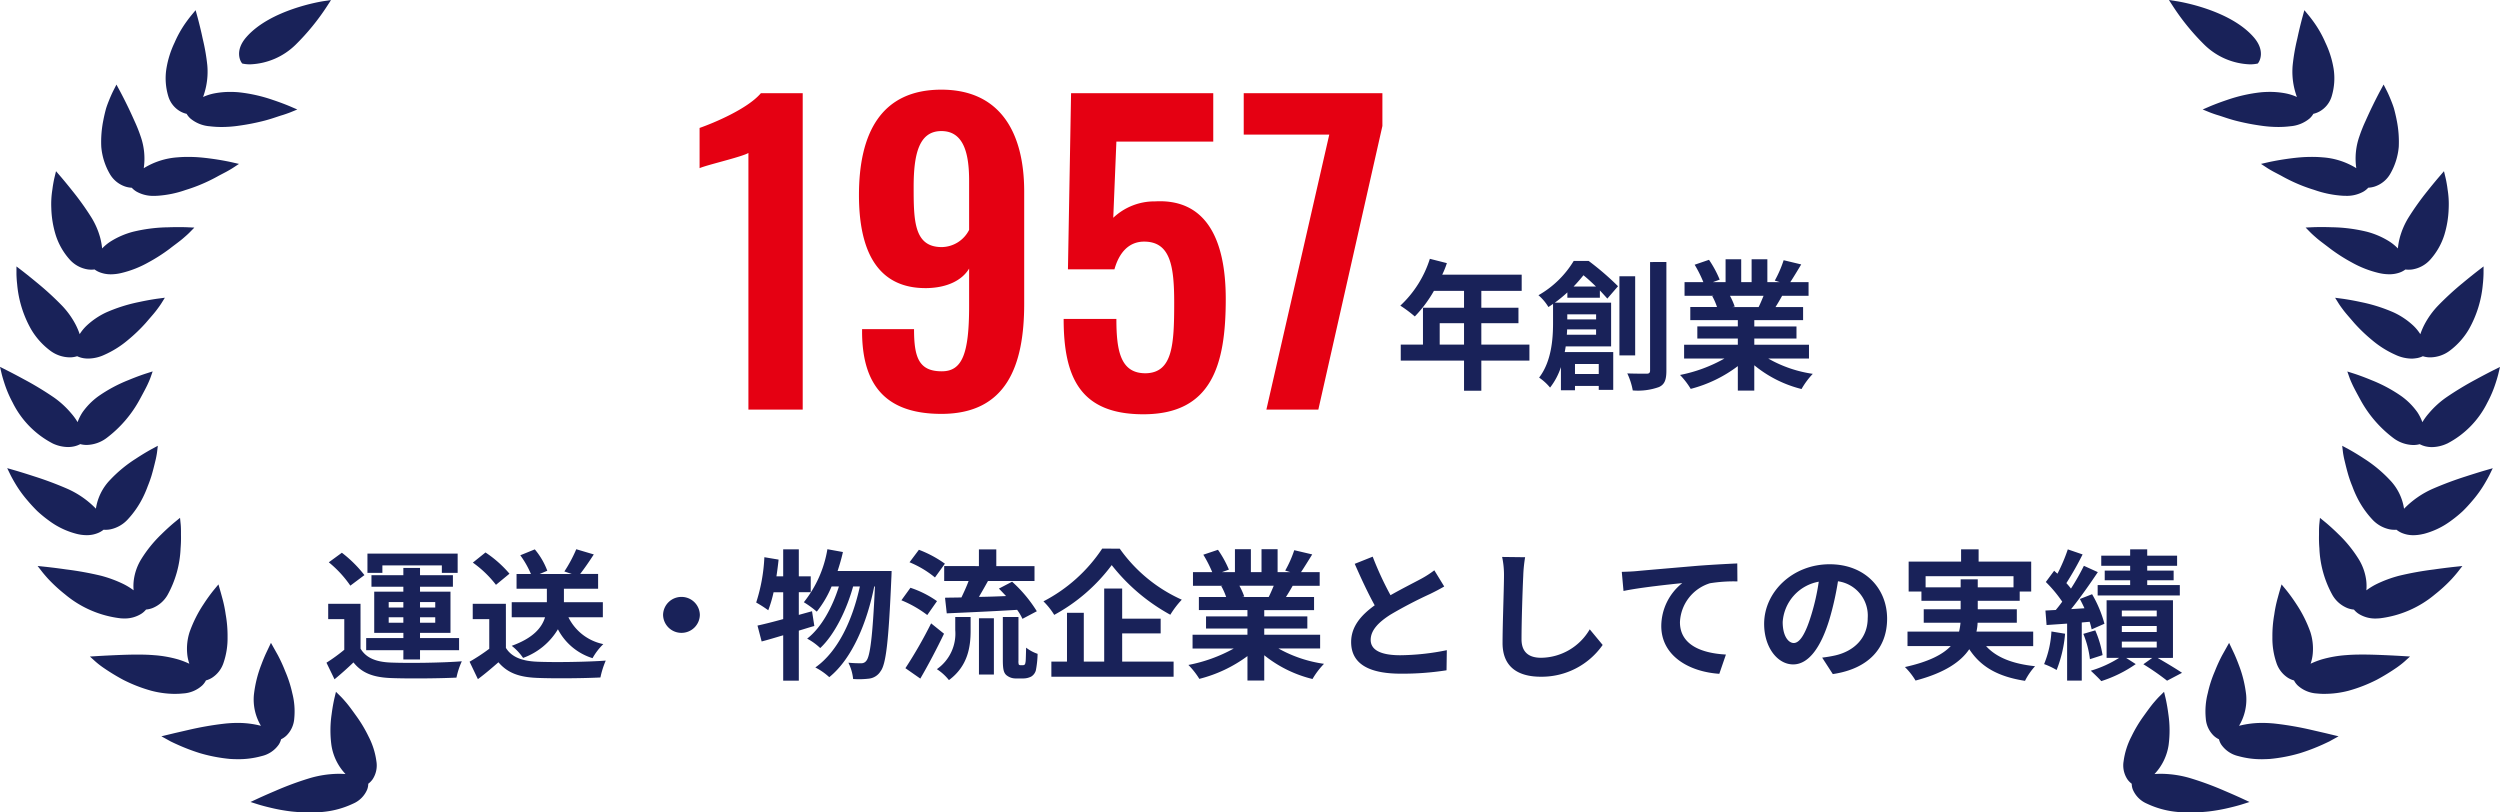
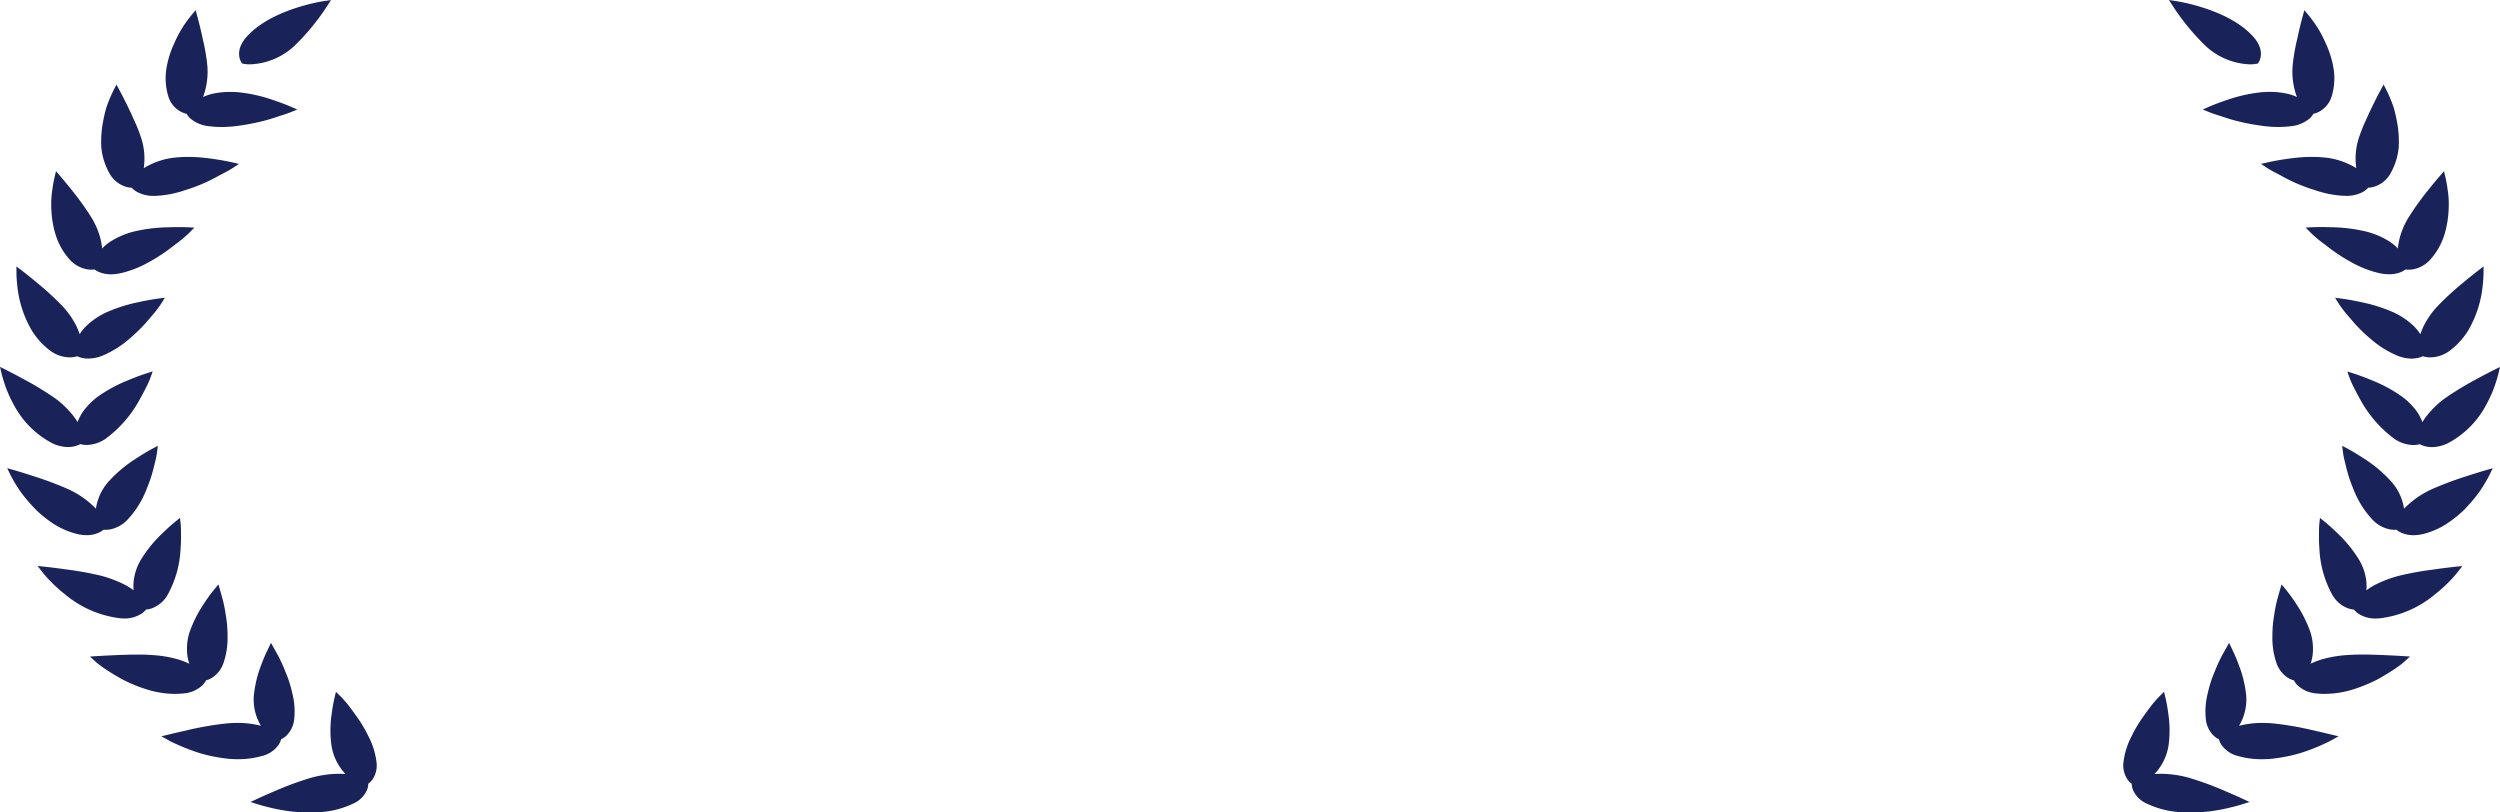
<svg xmlns="http://www.w3.org/2000/svg" width="320" height="104" viewBox="0 0 320 104">
  <g transform="translate(-223 -814.573)">
-     <path d="M-109.055-13.176h7.612v.954h2.023v-2.466h-11.547v2.466h1.912Zm.809,7.344v-.7h1.875v.7Zm0-2.646h1.875v.7h-1.875Zm5.957,0v.7h-1.949v-.7Zm0,2.646h-1.949v-.7h1.949Zm-4.082,4.7h2.133V-2.322h5V-3.87h-5v-.666h3.9V-9.81h-3.9v-.63h4.211v-1.476h-4.211v-.936h-2.133v.936h-4.082v1.476h4.082v.63H-110.1v5.274h3.733v.666h-4.762v1.548h4.762Zm-4.983-10.8a15.806,15.806,0,0,0-2.887-2.862l-1.673,1.224a14.133,14.133,0,0,1,2.758,2.988Zm-.5,3.672h-4.137V-6.3h2.059v3.924a22.009,22.009,0,0,1-2.28,1.656l1.03,2.124c.938-.774,1.692-1.458,2.427-2.16,1.1,1.386,2.574,1.908,4.762,2,2.243.09,6.141.054,8.421-.054A9.611,9.611,0,0,1-98.887-.9c-2.537.2-6.877.252-9.083.162-1.875-.072-3.163-.576-3.88-1.782Zm31.019,1.728V-8.46h-4.983v-1.728h4.376v-1.89h-2.3c.533-.684,1.158-1.584,1.747-2.5l-2.243-.666A17.747,17.747,0,0,1-85.759-12.4l.938.324h-4.1l.975-.414a9.264,9.264,0,0,0-1.6-2.736l-1.857.756a11.785,11.785,0,0,1,1.361,2.394h-1.839v1.89H-88V-8.46h-4.5v1.926h4.266c-.4,1.3-1.471,2.646-4.266,3.654a6.787,6.787,0,0,1,1.453,1.548A8.574,8.574,0,0,0-86.586-5,7.484,7.484,0,0,0-82.155-1.3a7.869,7.869,0,0,1,1.379-1.8,6.4,6.4,0,0,1-4.468-3.438Zm-11.952-5.58a14.617,14.617,0,0,0-3.071-2.718l-1.618,1.3a13.778,13.778,0,0,1,2.96,2.844Zm-.46,3.852H-97.49V-6.3h2.115v3.8A24.189,24.189,0,0,1-97.894-.846l1.066,2.232C-95.817.63-95.008-.072-94.2-.774c1.2,1.4,2.7,1.908,4.965,2,2.188.09,5.884.054,8.09-.054a11.038,11.038,0,0,1,.68-2.16c-2.445.18-6.583.234-8.734.144C-91.11-.918-92.489-1.4-93.243-2.61ZM-73.127-6.84a2.346,2.346,0,0,0,2.354,2.3,2.346,2.346,0,0,0,2.354-2.3,2.346,2.346,0,0,0-2.354-2.3A2.346,2.346,0,0,0-73.127-6.84Zm19.067-.468-1.692.468v-2.9h1.526v-2.034h-1.526v-3.456h-2v3.456h-.864c.11-.72.2-1.422.276-2.142l-1.82-.306a22.074,22.074,0,0,1-1.048,5.8,16.036,16.036,0,0,1,1.545.99,16.1,16.1,0,0,0,.68-2.3h1.232V-6.3c-1.25.342-2.372.63-3.291.828l.533,2.034c.846-.216,1.765-.5,2.758-.792V1.584h2V-4.824c.68-.2,1.324-.414,1.986-.594Zm3.273-5.148c.257-.792.5-1.6.68-2.43l-1.986-.36A14.747,14.747,0,0,1-55.108-8.46a12.461,12.461,0,0,1,1.655,1.206,13.338,13.338,0,0,0,1.894-3.222h.938C-51.43-7.866-52.864-5.2-54.685-3.8a7.72,7.72,0,0,1,1.673,1.206c1.857-1.728,3.4-4.95,4.211-7.884h.864c-.919,4.212-2.758,8.3-5.7,10.368a8.157,8.157,0,0,1,1.784,1.242C-48.893-1.26-47-5.94-46.1-10.476h.092c-.294,6.462-.625,8.91-1.085,9.486a.773.773,0,0,1-.68.342A15.234,15.234,0,0,1-49.408-.72,5.888,5.888,0,0,1-48.8,1.368a10.738,10.738,0,0,0,2.078-.054A2.017,2.017,0,0,0-45.289.378c.7-.9,1.03-3.834,1.379-11.862.018-.252.037-.972.037-.972Zm13.643-.63v1.908h3.126c-.257.7-.607,1.458-.919,2.106-.772.018-1.471.018-2.1.036l.221,2c2.427-.108,5.792-.252,9.01-.45a6.6,6.6,0,0,1,.68,1.152l1.839-.972a17.425,17.425,0,0,0-3.163-3.78l-1.692.882c.294.288.607.63.919.954-1.177.054-2.372.09-3.475.108.368-.63.772-1.332,1.158-2.034h5.957v-1.908h-4.891v-2.142h-2.225v2.142Zm.092-.306a14.634,14.634,0,0,0-3.328-1.782l-1.2,1.6a12.676,12.676,0,0,1,3.255,1.944ZM-38.063-8.6a12.932,12.932,0,0,0-3.4-1.71l-1.158,1.6a14.353,14.353,0,0,1,3.31,1.89Zm-.754,2.844A56.87,56.87,0,0,1-42.108-.018L-40.2,1.314c1.03-1.764,2.115-3.834,3.034-5.742Zm3.089.864a5.549,5.549,0,0,1-2.354,5,6.35,6.35,0,0,1,1.545,1.4c2.464-1.818,2.776-4.338,2.776-6.336V-6.57h-1.967ZM-32.694.792h1.912v-7.2h-1.912ZM-27.4-.4a.266.266,0,0,1-.2-.09,1.538,1.538,0,0,1-.037-.5V-6.57h-2v5.526c0,1.206.129,1.6.423,1.89a1.838,1.838,0,0,0,1.25.45h.938a2.257,2.257,0,0,0,1.011-.234,1.349,1.349,0,0,0,.607-.81,12.39,12.39,0,0,0,.221-2.106,4.987,4.987,0,0,1-1.471-.792c-.018.81-.037,1.44-.055,1.71-.037.288-.074.432-.147.468A.344.344,0,0,1-27.1-.4Zm10.481-14.922a20.113,20.113,0,0,1-7.52,6.75A9.048,9.048,0,0,1-23.059-6.84,22.627,22.627,0,0,0-15.7-13.212,24.466,24.466,0,0,0-8.2-6.858,11.7,11.7,0,0,1-6.731-8.784a19.455,19.455,0,0,1-7.943-6.534Zm2.556,10.854h4.928v-1.89h-4.928v-3.852h-2.3V-.864h-2.611V-7.11h-2.151V-.864h-2V1.08H-7.779V-.864h-6.583Zm19.4-6.1c-.2.486-.423,1.008-.644,1.44H.955l.313-.054a8.771,8.771,0,0,0-.625-1.386Zm5.939,8.028V-4.3H3.823v-.792H9.339V-6.642H3.823v-.81H10.2V-9.126H6.6c.276-.432.57-.918.864-1.44H10.92v-1.746H8.53c.423-.63.919-1.44,1.434-2.268l-2.3-.54a14.343,14.343,0,0,1-1.158,2.61l.662.2H5.533v-2.934H3.474v2.934H2.113v-2.934H.072v2.934H-1.6l.9-.324a13.529,13.529,0,0,0-1.4-2.538l-1.875.63a16,16,0,0,1,1.14,2.232H-5.3v1.746h3.843l-.221.036a8,8,0,0,1,.625,1.4H-4.543v1.674H1.672v.81h-5.3v1.548h5.3V-4.3H-5.352v1.764H-.075A19.579,19.579,0,0,1-5.885-.432a10.012,10.012,0,0,1,1.4,1.782,17.6,17.6,0,0,0,6.16-2.916V1.566H3.823v-3.24A15.825,15.825,0,0,0,10,1.368,10.086,10.086,0,0,1,11.472-.576,16.663,16.663,0,0,1,5.643-2.538ZM25.593-12.546a12.6,12.6,0,0,1-1.673,1.08c-.864.468-2.445,1.26-3.935,2.106a41.369,41.369,0,0,1-2.28-4.932l-2.3.918c.827,1.89,1.71,3.78,2.556,5.31-1.747,1.26-3.015,2.718-3.015,4.7,0,3.06,2.74,4.05,6.362,4.05A36.362,36.362,0,0,0,27.156.252l.037-2.574a31.083,31.083,0,0,1-5.957.648c-2.519,0-3.788-.684-3.788-1.962,0-1.242,1.011-2.268,2.537-3.24A56.182,56.182,0,0,1,25.06-9.522c.662-.324,1.25-.63,1.8-.954Zm8.679-1.71a10.964,10.964,0,0,1,.239,2.412c0,1.53-.184,6.21-.184,8.6,0,3.042,1.931,4.32,4.909,4.32a9.525,9.525,0,0,0,7.906-4.068l-1.655-2A7.292,7.292,0,0,1,39.255-1.35c-1.4,0-2.5-.576-2.5-2.376,0-2.214.129-6.21.221-8.118a17.92,17.92,0,0,1,.239-2.376Zm15.316,1.908L49.809-9.9c2.115-.45,5.957-.846,7.52-1.008a7.074,7.074,0,0,0-2.685,5.49c0,3.852,3.6,5.868,7.428,6.12l.846-2.466c-3.071-.162-5.884-1.206-5.884-4.14a5.452,5.452,0,0,1,3.843-4.986,19.2,19.2,0,0,1,3.512-.234l-.018-2.3c-1.269.054-3.273.162-5.148.306-3.328.288-6.344.54-7.851.684C51-12.4,50.306-12.366,49.588-12.348ZM71.6-3.24c-.68,0-1.416-.882-1.416-2.682A5.624,5.624,0,0,1,74.8-11.088a28.1,28.1,0,0,1-.975,4.32C73.087-4.356,72.352-3.24,71.6-3.24Zm5,3.978c4.6-.684,6.95-3.348,6.95-7.092,0-3.888-2.85-6.966-7.355-6.966-4.725,0-8.385,3.528-8.385,7.632C67.81-2.682,69.52-.5,71.524-.5c1.986,0,3.567-2.2,4.652-5.8a38.038,38.038,0,0,0,1.085-4.842,4.434,4.434,0,0,1,3.806,4.716c0,2.592-1.8,4.23-4.137,4.77-.478.108-.993.2-1.692.288ZM88.477-10.368V-11.79H99.73v1.422H95.152v-1.026H92.964v1.026Zm13.772,7.524V-4.7H94.986a5.989,5.989,0,0,0,.147-1.134h5.02V-7.56h-5V-8.64h5.369V-9.828h1.471v-3.834h-6.73v-1.566H93.019v1.566H86.307v3.834h1.636V-8.64h5.02v1.08H88.238v1.728h4.707A8.087,8.087,0,0,1,92.761-4.7h-6.6v1.854h5.535c-1.011,1.062-2.776,2-5.865,2.682A8.76,8.76,0,0,1,87.19,1.566c3.751-.99,5.792-2.412,6.877-4.014,1.453,2.232,3.641,3.51,7.134,4.05A8.319,8.319,0,0,1,102.488-.27c-2.905-.306-4.965-1.134-6.27-2.574ZM114.66-12.51h-3.255v1.242h3.255v.612H110.5v1.332h10.517v-1.332h-4.174v-.612h3.383V-12.51h-3.383v-.612h3.825v-1.3h-3.825v-.81H114.66v.81h-3.7v1.3h3.7ZM104.584-4.716a12.887,12.887,0,0,1-.938,4.176,9.271,9.271,0,0,1,1.6.756,16.231,16.231,0,0,0,1.085-4.644Zm4.891-1.242a9.632,9.632,0,0,1,.257.972l1.636-.72a15.348,15.348,0,0,0-1.581-3.78l-1.563.612c.2.378.4.774.588,1.188l-1.71.108c1.158-1.44,2.409-3.222,3.42-4.734l-1.784-.81a28.847,28.847,0,0,1-1.655,2.916,9.1,9.1,0,0,0-.588-.7,40.284,40.284,0,0,0,2.078-3.672l-1.894-.648a21.832,21.832,0,0,1-1.324,3.114c-.147-.126-.294-.252-.423-.378l-1.066,1.44a16.639,16.639,0,0,1,2.1,2.52c-.276.378-.552.738-.827,1.062l-1.324.072.147,1.854,2.629-.18v7.29h1.875V-5.868Zm-.809,1.548a12.414,12.414,0,0,1,.846,3.24l1.618-.522a13.176,13.176,0,0,0-.938-3.168Zm4.928.99h4.468v.756h-4.468Zm0-2h4.468v.774h-4.468Zm0-1.98h4.468v.756h-4.468Zm6.546,6.066v-7.38h-8.495v7.38h1.6A14.443,14.443,0,0,1,109.622.306c.4.378,1.011.954,1.342,1.332A16.439,16.439,0,0,0,115.377-.54l-1.232-.792h3.346l-1.14.81a31.849,31.849,0,0,1,3.034,2.106L121.3.576c-.736-.5-2-1.26-3.126-1.908Z" transform="translate(381 900.118)" fill="#192259" />
    <path d="M280.252,126.2a15.431,15.431,0,0,1-1.586-.078,11.51,11.51,0,0,1-3.873-1.063,3.393,3.393,0,0,1-1.8-1.82,2.116,2.116,0,0,1-.131-.721,2.564,2.564,0,0,1-.55-.562,3.225,3.225,0,0,1-.489-2.327,9.629,9.629,0,0,1,1-3.155,17.288,17.288,0,0,1,1.549-2.6c.554-.77,1.008-1.4,1.377-1.818.372-.439.622-.687.622-.687l.627-.62.194.808c.009.036.211.889.36,2.061a14.261,14.261,0,0,1,.03,3.949,6.868,6.868,0,0,1-1.808,3.709c.282-.021.561-.032.842-.032a13.548,13.548,0,0,1,3.834.588,40.1,40.1,0,0,1,4.3,1.593c1.29.546,2.252.992,2.252.992l.937.435-1,.317s-.467.149-1.242.339l-.139.033a22.507,22.507,0,0,1-2.932.534c-.906.088-1.66.129-2.376.129Zm9.317-6.825c.323,0,.649-.011.985-.032a20.24,20.24,0,0,0,3.875-.748A25.21,25.21,0,0,0,297.3,117.5c.355-.16.639-.3.855-.4l1.183-.655-1.714-.413-1.737-.4a40.779,40.779,0,0,0-4.578-.8,15.751,15.751,0,0,0-1.692-.1,11.875,11.875,0,0,0-3.02.369,6.543,6.543,0,0,0,.912-3.951,15.262,15.262,0,0,0-.948-3.859c-.21-.566-.417-1.052-.574-1.405l-.662-1.4-.892,1.592a19.762,19.762,0,0,0-.924,2.021,15.323,15.323,0,0,0-.912,2.819,9.325,9.325,0,0,0-.255,3.262,3.389,3.389,0,0,0,1.018,2.194,2.746,2.746,0,0,0,.668.455,2.238,2.238,0,0,0,.3.684,3.661,3.661,0,0,0,2.184,1.467,11,11,0,0,0,3.064.4Zm8.008-8.364a12.116,12.116,0,0,0,3.043-.4,19.179,19.179,0,0,0,3.623-1.412,26.828,26.828,0,0,0,2.56-1.567,11.075,11.075,0,0,0,.982-.767l.7-.634-1.006-.062s-1.059-.066-2.492-.125c-.714-.03-1.654-.064-2.6-.064-.811,0-1.494.025-2.089.075a15.015,15.015,0,0,0-3.129.552,10.6,10.6,0,0,0-1.411.547,5.441,5.441,0,0,0,.279-1.341,6.99,6.99,0,0,0-.305-2.7,16.244,16.244,0,0,0-1.809-3.607,21.654,21.654,0,0,0-1.29-1.786L292.038,97l-.25.863s-.092.317-.23.833a16.306,16.306,0,0,0-.45,2.148,15.719,15.719,0,0,0-.241,2.92,9.668,9.668,0,0,0,.5,3.23,3.619,3.619,0,0,0,1.512,1.977,2.9,2.9,0,0,0,.755.323,2.423,2.423,0,0,0,.453.623,3.969,3.969,0,0,0,2.474,1.047,9.832,9.832,0,0,0,1.011.051Zm6.98-9.663a13.478,13.478,0,0,0,7.115-3.067,19.77,19.77,0,0,0,2.16-1.984c.495-.547.771-.9.771-.9l.582-.75-1.032.11s-1.072.114-2.476.312l-.177.025a40.872,40.872,0,0,0-4.417.8,15.71,15.71,0,0,0-2.922,1.085,8.639,8.639,0,0,0-1.267.783,5.959,5.959,0,0,0-.029-1.353,6.8,6.8,0,0,0-.928-2.6,16.4,16.4,0,0,0-2.6-3.219c-.905-.895-1.641-1.5-1.671-1.524l-.712-.582-.086.847s-.033.332-.035.894l0,.431a16.647,16.647,0,0,0,.049,1.733,13.42,13.42,0,0,0,1.675,5.981,3.9,3.9,0,0,0,1.932,1.671,3.05,3.05,0,0,0,.816.185,2.626,2.626,0,0,0,.586.53,3.982,3.982,0,0,0,2.255.611C304.279,101.36,304.417,101.356,304.557,101.346Zm5.63-10.8a10.085,10.085,0,0,0,3.562-1.707,15.817,15.817,0,0,0,1.494-1.226c.407-.4.812-.84,1.2-1.3a14.976,14.976,0,0,0,1.661-2.326c.366-.621.56-1.019.56-1.019l.409-.841-1,.288s-1.029.3-2.415.752a44.48,44.48,0,0,0-4.257,1.59,11.667,11.667,0,0,0-3.683,2.559,6.735,6.735,0,0,0-1.835-3.7A17.068,17.068,0,0,0,302.6,80.9c-1.087-.718-1.942-1.18-1.977-1.2l-.822-.443.1.837s.039.33.162.884l.083.343c.117.487.262,1.091.464,1.766.141.457.3.912.48,1.339a13.761,13.761,0,0,0,.612,1.432,11.8,11.8,0,0,0,1.926,2.8,4.174,4.174,0,0,0,2.271,1.3,3.238,3.238,0,0,0,.578.053c.1,0,.189,0,.266-.012a2.852,2.852,0,0,0,.693.417,3.764,3.764,0,0,0,1.482.287A5.358,5.358,0,0,0,310.187,90.541Zm3.047-11.57a11.759,11.759,0,0,0,5.144-5.241,14.611,14.611,0,0,0,1.087-2.574c.22-.673.321-1.1.321-1.1l.214-.9-.915.459s-.943.472-2.156,1.136a40.876,40.876,0,0,0-3.838,2.327,11.631,11.631,0,0,0-2.186,2,7.648,7.648,0,0,0-.84,1.154,6.238,6.238,0,0,0-.615-1.239,8.813,8.813,0,0,0-2.03-2.062,18.753,18.753,0,0,0-3.857-2.076c-1.225-.512-2.166-.815-2.206-.828l-.9-.287.281.8s.111.317.349.826c.206.453.527,1.045.9,1.731l.139.255a15.255,15.255,0,0,0,4.243,4.923,4.4,4.4,0,0,0,2.53.878,3.144,3.144,0,0,0,.827-.107,3.024,3.024,0,0,0,.774.287,3.662,3.662,0,0,0,.8.088A4.756,4.756,0,0,0,313.234,78.972Zm-3.909-10.932a3.022,3.022,0,0,0,.8-.252,3.138,3.138,0,0,0,.823.146l.157,0a4.24,4.24,0,0,0,2.445-.839,9.274,9.274,0,0,0,2.484-2.785,14.193,14.193,0,0,0,1.767-5.72l.026-.242c.062-.7.065-1.132.065-1.132l.005-.923-.794.612s-.815.629-1.851,1.491a38.072,38.072,0,0,0-3.216,2.954,10.663,10.663,0,0,0-1.692,2.355,9.052,9.052,0,0,0-.542,1.266,5.611,5.611,0,0,0-.9-1.1,9.649,9.649,0,0,0-2.456-1.663,20.459,20.459,0,0,0-4.263-1.353c-1.315-.287-2.306-.419-2.348-.425l-.941-.124.453.729s.18.291.524.744c.257.356.634.79,1.071,1.292l.4.467a20.817,20.817,0,0,0,2.263,2.171,12.471,12.471,0,0,0,3.049,1.914,5,5,0,0,0,2.034.472A3.626,3.626,0,0,0,309.325,68.039ZM307.173,57.08a2.849,2.849,0,0,0,.723-.387,2.942,2.942,0,0,0,.405.027,3.385,3.385,0,0,0,.433-.028,3.915,3.915,0,0,0,2.35-1.273,8.611,8.611,0,0,0,1.794-3.163,12.848,12.848,0,0,0,.554-3.408,11.669,11.669,0,0,0-.138-2.391l-.045-.339c-.105-.691-.206-1.113-.206-1.113l-.214-.894-.629.73s-.651.755-1.462,1.776a35.3,35.3,0,0,0-2.458,3.443,9.889,9.889,0,0,0-1.118,2.6A9.164,9.164,0,0,0,306.927,54a5.951,5.951,0,0,0-1.137-.925A10.343,10.343,0,0,0,303,51.87a20.132,20.132,0,0,0-4.509-.583c-.5-.019-.955-.025-1.331-.025-.661,0-1.079.018-1.079.018l-.963.043.627.638s.248.253.694.634c.278.252.65.533,1.081.859.248.188.514.389.788.6a21.979,21.979,0,0,0,2.72,1.737,13.31,13.31,0,0,0,3.43,1.345,5.924,5.924,0,0,0,1.348.168A3.9,3.9,0,0,0,307.173,57.08Zm-4.651-10.356a2.612,2.612,0,0,0,.615-.5,3.182,3.182,0,0,0,.827-.15,3.6,3.6,0,0,0,2-1.646,8.326,8.326,0,0,0,1.078-3.443,13.86,13.86,0,0,0-.268-3.423q-.141-.727-.351-1.5c-.125-.4-.268-.758-.391-1.065l-.04-.1c-.269-.657-.47-1.051-.47-1.051l-.421-.827-.442.819s-.459.852-1.011,1.99c-.28.572-.569,1.206-.86,1.857a18.877,18.877,0,0,0-.783,1.959,8.56,8.56,0,0,0-.4,4.081,9.445,9.445,0,0,0-4.363-1.39c-.4-.036-.84-.054-1.31-.054-.315,0-.635.008-.957.023-.847.045-1.688.154-2.25.233-1.352.193-2.33.414-2.371.424l-.946.216.78.513s.3.2.854.5l.925.484c.35.2.749.411,1.189.625a20.714,20.714,0,0,0,3.076,1.209,13.482,13.482,0,0,0,3.633.745c.134.007.263.011.387.011A4.341,4.341,0,0,0,302.522,46.724Zm-9.379-8.364a4.38,4.38,0,0,0,2.48-.992,2.349,2.349,0,0,0,.484-.6,3.094,3.094,0,0,0,.778-.293,3.305,3.305,0,0,0,1.574-1.961,7.949,7.949,0,0,0,.241-3.533,12.293,12.293,0,0,0-1.052-3.334,14,14,0,0,0-1.376-2.471c-.418-.593-.708-.943-.708-.943l-.606-.731-.24.876s-.251.914-.527,2.13l-.139.64a25.871,25.871,0,0,0-.589,3.391,9.247,9.247,0,0,0,.164,2.762,9.79,9.79,0,0,0,.377,1.311,6.567,6.567,0,0,0-1.459-.466,10.7,10.7,0,0,0-2.017-.186c-.362,0-.735.017-1.11.05a19.7,19.7,0,0,0-4.366.985c-1.282.429-2.19.819-2.228.836l-.881.38.891.364s.346.141.965.34c.23.065.485.151.767.244.45.15.961.32,1.541.472a28.408,28.408,0,0,0,3.289.651,15.33,15.33,0,0,0,2.218.169A12.327,12.327,0,0,0,293.143,38.361Zm-5.15-7.927a4.2,4.2,0,0,0,.819-.067l.192-.041.1-.147c.039-.057.938-1.413-.624-3.211-3.076-3.543-9.593-4.574-9.868-4.616l-.987-.151.491.76a29.474,29.474,0,0,0,4.06,4.98,8.777,8.777,0,0,0,5.815,2.495ZM39.748,126.2a15.439,15.439,0,0,0,1.586-.078,11.513,11.513,0,0,0,3.873-1.063,3.4,3.4,0,0,0,1.8-1.82,2.124,2.124,0,0,0,.13-.721,2.564,2.564,0,0,0,.551-.562,3.227,3.227,0,0,0,.489-2.327,9.64,9.64,0,0,0-1-3.155,17.288,17.288,0,0,0-1.549-2.6c-.553-.77-1.008-1.4-1.377-1.818-.371-.439-.621-.687-.621-.687l-.627-.62-.194.808c-.008.036-.211.889-.36,2.061a14.28,14.28,0,0,0-.029,3.949,6.868,6.868,0,0,0,1.807,3.709c-.282-.021-.56-.032-.842-.032a13.545,13.545,0,0,0-3.834.588,40.1,40.1,0,0,0-4.3,1.593c-1.291.546-2.253.992-2.253.992l-.936.435,1,.317s.468.149,1.243.339l.139.033a22.508,22.508,0,0,0,2.932.534c.906.088,1.66.129,2.376.129Zm-9.317-6.825a11,11,0,0,0,3.064-.4,3.661,3.661,0,0,0,2.184-1.467,2.239,2.239,0,0,0,.3-.684,2.757,2.757,0,0,0,.668-.455,3.386,3.386,0,0,0,1.017-2.194,9.323,9.323,0,0,0-.254-3.262,15.346,15.346,0,0,0-.912-2.819,19.835,19.835,0,0,0-.924-2.021l-.892-1.592-.662,1.4c-.158.353-.365.839-.575,1.405a15.262,15.262,0,0,0-.947,3.859A6.541,6.541,0,0,0,33.4,115.1a11.882,11.882,0,0,0-3.021-.369,15.761,15.761,0,0,0-1.692.1,40.773,40.773,0,0,0-4.577.8l-1.737.4-1.715.413,1.183.655c.216.107.5.243.855.4a25.21,25.21,0,0,0,2.868,1.095,20.233,20.233,0,0,0,3.875.748c.337.022.662.032.985.032Zm-8.008-8.364a9.833,9.833,0,0,0,1.011-.051,3.97,3.97,0,0,0,2.474-1.047,2.446,2.446,0,0,0,.453-.623,2.9,2.9,0,0,0,.755-.323,3.621,3.621,0,0,0,1.512-1.977,9.667,9.667,0,0,0,.5-3.23,15.68,15.68,0,0,0-.241-2.92,16.329,16.329,0,0,0-.45-2.148c-.138-.516-.23-.833-.23-.833L27.962,97l-.6.724a21.8,21.8,0,0,0-1.29,1.786,16.265,16.265,0,0,0-1.809,3.607,6.979,6.979,0,0,0-.306,2.7,5.464,5.464,0,0,0,.279,1.341,10.6,10.6,0,0,0-1.411-.547,15.027,15.027,0,0,0-3.13-.552c-.595-.05-1.278-.075-2.089-.075-.943,0-1.883.034-2.6.064-1.433.06-2.492.125-2.492.125l-1.005.062.7.634a10.983,10.983,0,0,0,.982.767,26.82,26.82,0,0,0,2.56,1.567,19.155,19.155,0,0,0,3.623,1.412,12.112,12.112,0,0,0,3.043.4Zm-6.571-9.65a3.982,3.982,0,0,0,2.255-.611,2.635,2.635,0,0,0,.586-.53,3.054,3.054,0,0,0,.816-.185,3.9,3.9,0,0,0,1.932-1.671,13.432,13.432,0,0,0,1.675-5.981,16.788,16.788,0,0,0,.049-1.733l0-.431c0-.562-.035-.894-.035-.894l-.086-.847-.712.582c-.031.025-.766.629-1.672,1.524a16.43,16.43,0,0,0-2.6,3.219,6.8,6.8,0,0,0-.927,2.6,5.953,5.953,0,0,0-.029,1.353,8.635,8.635,0,0,0-1.267-.783,15.719,15.719,0,0,0-2.922-1.085,40.9,40.9,0,0,0-4.418-.8l-.177-.025c-1.4-.2-2.477-.312-2.477-.312l-1.032-.11.582.75s.276.357.771.9a19.714,19.714,0,0,0,2.16,1.984,13.478,13.478,0,0,0,7.115,3.067C15.583,101.356,15.721,101.36,15.852,101.36ZM11.084,90.7a3.765,3.765,0,0,0,1.483-.287A2.841,2.841,0,0,0,13.259,90c.077.007.166.012.266.012a3.245,3.245,0,0,0,.578-.053,4.175,4.175,0,0,0,2.271-1.3,11.818,11.818,0,0,0,1.925-2.8,13.779,13.779,0,0,0,.613-1.432c.175-.427.338-.882.48-1.339.2-.675.347-1.279.464-1.766l.083-.343c.122-.555.162-.884.162-.884l.1-.837-.822.443c-.036.02-.891.482-1.977,1.2a17.053,17.053,0,0,0-3.291,2.706,6.735,6.735,0,0,0-1.835,3.7A11.664,11.664,0,0,0,8.592,84.75a44.392,44.392,0,0,0-4.257-1.59c-1.386-.454-2.415-.752-2.415-.752l-1-.288.409.841s.193.4.559,1.019A15.043,15.043,0,0,0,3.555,86.3c.39.463.8.9,1.2,1.3a15.889,15.889,0,0,0,1.494,1.226,10.084,10.084,0,0,0,3.562,1.707A5.354,5.354,0,0,0,11.084,90.7ZM8.7,79.419a3.669,3.669,0,0,0,.8-.088,3.026,3.026,0,0,0,.773-.287,3.144,3.144,0,0,0,.827.107,4.405,4.405,0,0,0,2.53-.878,15.255,15.255,0,0,0,4.243-4.923l.139-.255c.371-.686.693-1.278.9-1.731.237-.51.349-.826.349-.826l.28-.8-.9.287c-.04.013-.981.316-2.206.828a18.746,18.746,0,0,0-3.858,2.076,8.82,8.82,0,0,0-2.029,2.062,6.249,6.249,0,0,0-.616,1.239,7.6,7.6,0,0,0-.84-1.154,11.629,11.629,0,0,0-2.186-2A40.883,40.883,0,0,0,3.07,70.753C1.857,70.09.914,69.617.914,69.617L0,69.158l.214.9s.1.423.321,1.1A14.608,14.608,0,0,0,1.622,73.73a11.759,11.759,0,0,0,5.144,5.241A4.753,4.753,0,0,0,8.7,79.419Zm2.608-11.325a5,5,0,0,0,2.034-.472,12.482,12.482,0,0,0,3.049-1.914,20.857,20.857,0,0,0,2.263-2.171l.4-.467c.437-.5.814-.936,1.071-1.292.344-.454.525-.744.525-.744l.453-.729-.941.124c-.042.006-1.032.138-2.347.425a20.459,20.459,0,0,0-4.263,1.353A9.65,9.65,0,0,0,11.1,63.871a5.623,5.623,0,0,0-.9,1.1,9,9,0,0,0-.541-1.266,10.664,10.664,0,0,0-1.693-2.355A38.069,38.069,0,0,0,4.751,58.4C3.715,57.538,2.9,56.909,2.9,56.909L2.106,56.3l0,.923s0,.433.065,1.132l.026.242a14.169,14.169,0,0,0,1.767,5.72A9.272,9.272,0,0,0,6.453,67.1a4.242,4.242,0,0,0,2.445.839l.157,0a3.133,3.133,0,0,0,.822-.146,3.034,3.034,0,0,0,.8.252A3.623,3.623,0,0,0,11.308,68.094ZM14.191,57.31a5.919,5.919,0,0,0,1.348-.168,13.3,13.3,0,0,0,3.43-1.345,21.955,21.955,0,0,0,2.72-1.737c.274-.216.54-.417.788-.6.431-.326.8-.607,1.08-.859.447-.381.695-.634.695-.634l.627-.638-.962-.043s-.419-.018-1.079-.018c-.375,0-.83.006-1.331.025A20.129,20.129,0,0,0,17,51.87a10.346,10.346,0,0,0-2.787,1.2A5.953,5.953,0,0,0,13.073,54a9.052,9.052,0,0,0-.236-1.333,9.9,9.9,0,0,0-1.117-2.6,35.271,35.271,0,0,0-2.458-3.443C8.45,45.6,7.8,44.841,7.8,44.841l-.63-.73L6.956,45s-.1.423-.206,1.113l-.045.339a11.666,11.666,0,0,0-.138,2.391,12.83,12.83,0,0,0,.554,3.408,8.617,8.617,0,0,0,1.794,3.163,3.917,3.917,0,0,0,2.35,1.273,3.4,3.4,0,0,0,.433.028,2.943,2.943,0,0,0,.405-.027,2.84,2.84,0,0,0,.723.387A3.9,3.9,0,0,0,14.191,57.31Zm5.555-10.041q.186,0,.386-.011a13.482,13.482,0,0,0,3.634-.745A20.76,20.76,0,0,0,26.842,45.3c.44-.214.839-.426,1.189-.625l.925-.484c.549-.3.854-.5.854-.5l.78-.513-.946-.216c-.041-.009-1.019-.231-2.371-.424-.561-.078-1.4-.188-2.249-.233-.322-.015-.641-.023-.957-.023-.471,0-.911.018-1.31.054A9.448,9.448,0,0,0,18.4,43.73a8.555,8.555,0,0,0-.4-4.081,18.892,18.892,0,0,0-.783-1.959c-.29-.651-.579-1.285-.859-1.857-.552-1.139-1.011-1.99-1.011-1.99l-.442-.819-.421.827s-.2.394-.471,1.051l-.04.1c-.123.307-.265.662-.391,1.065q-.211.768-.351,1.5a13.879,13.879,0,0,0-.268,3.423,8.333,8.333,0,0,0,1.078,3.443,3.6,3.6,0,0,0,2,1.646,3.179,3.179,0,0,0,.827.15,2.613,2.613,0,0,0,.615.5A4.341,4.341,0,0,0,19.746,47.269Zm8.639-8.816a15.33,15.33,0,0,0,2.218-.169,28.4,28.4,0,0,0,3.288-.651c.58-.152,1.091-.322,1.541-.472.282-.094.536-.179.767-.244.618-.2.965-.34.965-.34l.891-.364-.881-.38c-.038-.017-.946-.407-2.228-.836a19.7,19.7,0,0,0-4.366-.985c-.375-.034-.748-.05-1.11-.05a10.7,10.7,0,0,0-2.017.186,6.55,6.55,0,0,0-1.459.466A9.845,9.845,0,0,0,26.37,33.3a9.26,9.26,0,0,0,.164-2.762,25.883,25.883,0,0,0-.59-3.391l-.138-.64c-.276-1.216-.527-2.13-.527-2.13l-.24-.876-.606.731s-.29.35-.708.943a14.029,14.029,0,0,0-1.376,2.471A12.28,12.28,0,0,0,21.3,30.984a7.948,7.948,0,0,0,.241,3.533,3.305,3.305,0,0,0,1.574,1.961,3.1,3.1,0,0,0,.778.293,2.363,2.363,0,0,0,.485.6,4.378,4.378,0,0,0,2.48.992A12.34,12.34,0,0,0,28.385,38.453Zm3.622-8.019a8.778,8.778,0,0,0,5.815-2.495,29.5,29.5,0,0,0,4.06-4.98l.491-.76-.986.151c-.275.042-6.792,1.074-9.868,4.616-1.562,1.8-.663,3.154-.624,3.211l.1.147.191.041a4.2,4.2,0,0,0,.819.067Z" transform="translate(223 792.375)" fill="#192259" />
    <g transform="translate(312.547 826.05)">
-       <path d="M-37.725,0h6.95V-40.5h-5.35c-1.7,2-6,3.8-7.85,4.45v5.15c.85-.4,5.45-1.45,6.25-1.95Zm24.7.55c8.35,0,10.6-6.2,10.6-14.1V-27.9c0-7.6-3.1-13.05-10.6-13.05-7.7,0-10.55,5.55-10.55,13.5,0,6.8,2.15,12,8.7,11.9,2.6-.05,4.5-1,5.4-2.5v4.8c0,6.15-.9,8.35-3.5,8.35-2.95,0-3.55-1.8-3.55-5.4h-6.65v.6C-23.075-3.1-20.125.55-13.025.55Zm.05-21.35c-3.55,0-3.6-3.35-3.6-7.7,0-4.25.7-7.15,3.55-7.15,2.9,0,3.55,2.95,3.55,6.35V-23A3.994,3.994,0,0,1-12.975-20.8ZM12.825.6c8.75,0,10.55-6.3,10.55-14.75,0-7.85-2.65-12.85-9.05-12.5a7.673,7.673,0,0,0-5.35,2.1l.4-9.75h12.4v-6.2H3.575l-.4,22.55h5.95c.6-2.15,1.85-3.55,3.8-3.55,3.35,0,3.85,3.1,3.85,7.8,0,5.4-.2,8.95-3.6,9.05-3.25.05-3.8-2.8-3.8-6.95H2.625C2.625-4.15,4.725.6,12.825.6ZM28.575,0h6.65l8.2-36.3v-4.2H25.675v5.3h10.95Z" transform="translate(43.975 40.95)" fill="#e50012" />
-       <path d="M-21.24-4.32V-7.056h3.114V-4.32Zm11.484,0h-6.156V-7.056h4.752v-1.98h-4.752V-11.2h5.166v-2.07h-10.17a11.492,11.492,0,0,0,.594-1.476L-22.5-15.3a13.881,13.881,0,0,1-3.78,5.994A16.566,16.566,0,0,1-24.426-7.92,16.176,16.176,0,0,0-21.978-11.2h3.852v2.16h-5.256V-4.32h-2.844v2.052h8.1V1.584h2.214V-2.268h6.156ZM-4.1-11.754c.468-.486.882-.972,1.26-1.44.522.414,1.08.936,1.6,1.44Zm2.88,3.564v.648h-3.69V-8.19ZM-4.968-5.58c.018-.234.036-.468.036-.684h3.708v.684ZM-.882-1.836V-.558H-3.924V-1.836Zm.144-8.478v-.936c.378.4.7.756.954,1.044L1.584-11.79a35.507,35.507,0,0,0-3.762-3.24H-4.086A12.456,12.456,0,0,1-8.6-10.638,6.07,6.07,0,0,1-7.326-9.126c.2-.126.4-.27.594-.4v2.448c0,2.034-.2,4.914-1.782,6.984a6.738,6.738,0,0,1,1.4,1.278A8.541,8.541,0,0,0-5.724-1.44V1.53h1.8V.972H-.882v.5H.972V-3.366h-6.21c.054-.234.09-.486.126-.72H.7v-5.6H-6.5A17.368,17.368,0,0,0-4.9-11v.684ZM3.78-13.068H1.764V-2.934H3.78Zm1.908-1.818V-1.008c0,.306-.126.414-.45.414-.342,0-1.386,0-2.466-.036a8.756,8.756,0,0,1,.7,2.178,7.953,7.953,0,0,0,3.348-.432C7.542.792,7.776.2,7.776-.99v-13.9Zm14.526,4.32c-.2.486-.414,1.008-.63,1.44H16.218l.306-.054a8.866,8.866,0,0,0-.612-1.386Zm5.814,8.028V-4.3h-7v-.792h5.4V-6.642h-5.4v-.81h6.246V-9.126H21.744c.27-.432.558-.918.846-1.44h3.384v-1.746h-2.34c.414-.63.9-1.44,1.4-2.268l-2.25-.54a14.5,14.5,0,0,1-1.134,2.61l.648.2H20.7v-2.934H18.684v2.934H17.352v-2.934h-2v2.934H13.716l.882-.324a13.62,13.62,0,0,0-1.368-2.538l-1.836.63a16.135,16.135,0,0,1,1.116,2.232H10.1v1.746H13.86l-.216.036a8.089,8.089,0,0,1,.612,1.4h-3.42v1.674H16.92v.81H11.736v1.548H16.92V-4.3H10.044v1.764H15.21A18.911,18.911,0,0,1,9.522-.432,9.984,9.984,0,0,1,10.89,1.35a17.075,17.075,0,0,0,6.03-2.916V1.566h2.106v-3.24a15.365,15.365,0,0,0,6.048,3.042,10.069,10.069,0,0,1,1.44-1.944,16.081,16.081,0,0,1-5.706-1.962Z" transform="translate(115.975 36.95)" fill="#192259" />
-     </g>
+       </g>
  </g>
</svg>